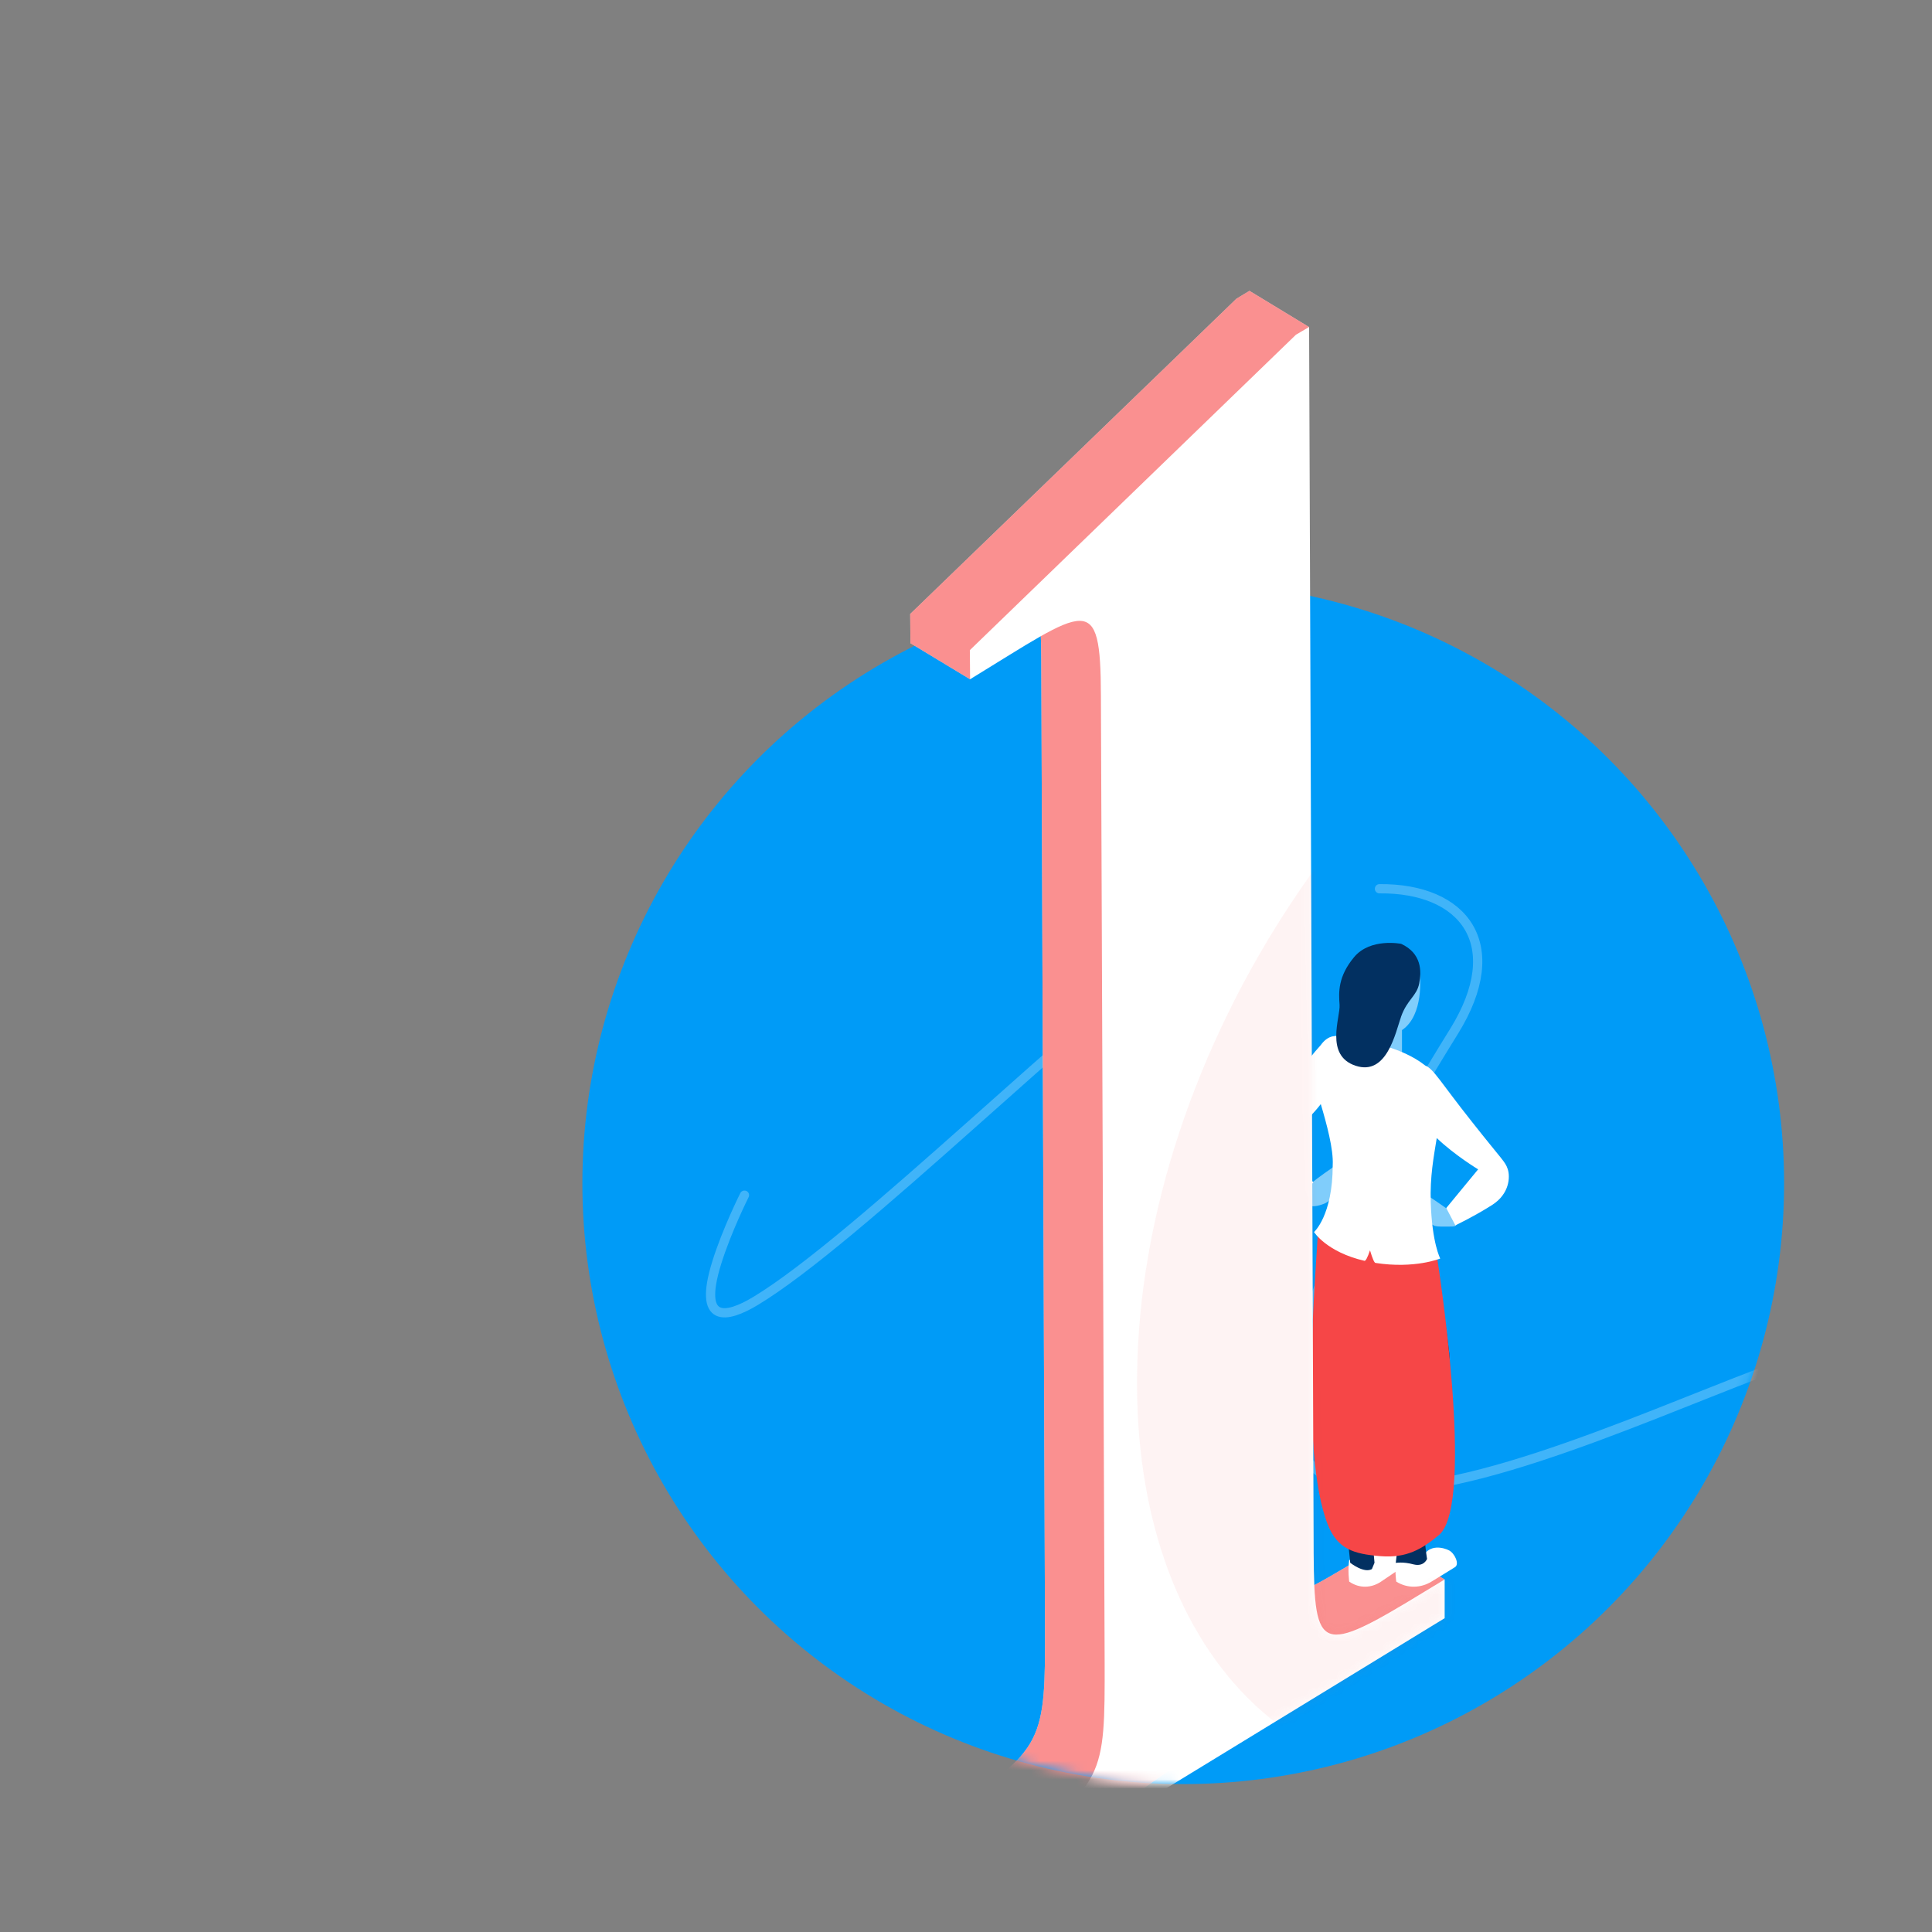
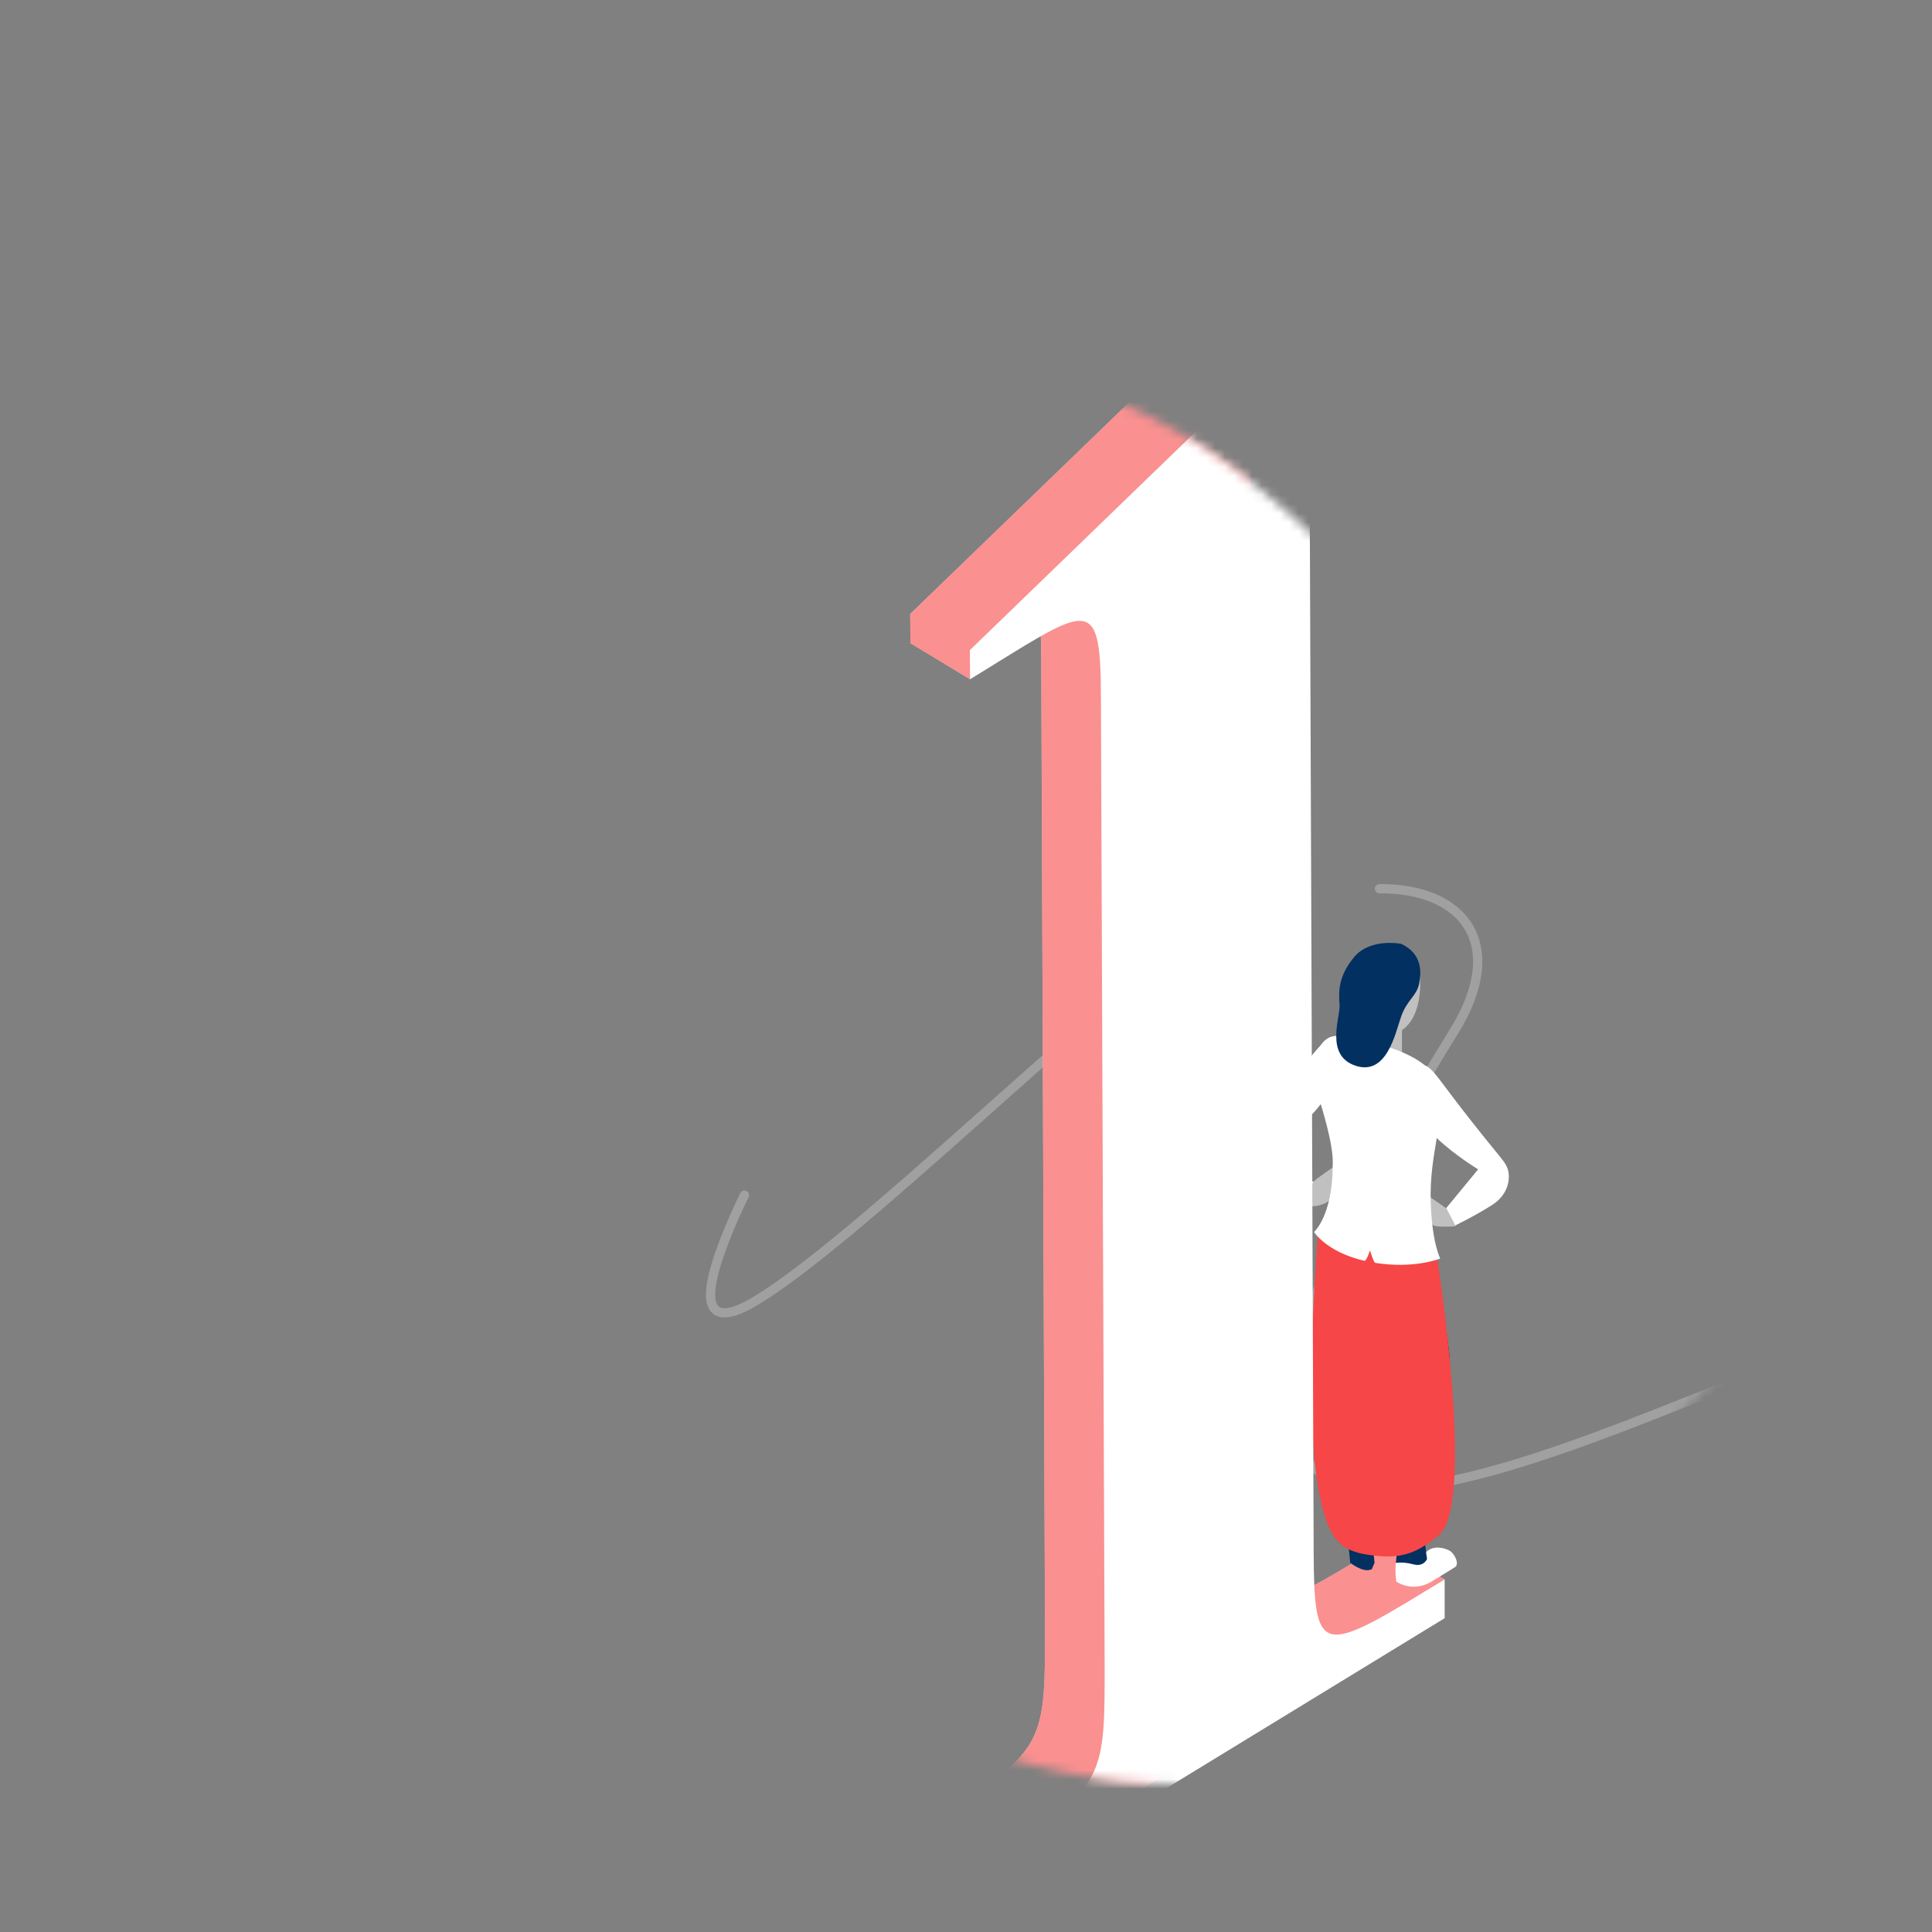
<svg xmlns="http://www.w3.org/2000/svg" xmlns:xlink="http://www.w3.org/1999/xlink" width="209px" height="209px" viewBox="0 0 209 209" version="1.1">
  <rect x="0" y="0" width="209" height="209" fill="#808080" stroke="none" />
  <title>Artboard Copy</title>
  <desc>Created with Sketch.</desc>
  <defs>
-     <path d="M65,242 C100.899,242 130,212.899 130,177 C130,141.101 100.899,0.254 65,0.254 C29.101,0.254 0,141.101 0,177 C0,212.899 29.101,242 65,242 Z" id="path-1" />
+     <path d="M65,242 C100.899,242 130,212.899 130,177 C29.101,0.254 0,141.101 0,177 C0,212.899 29.101,242 65,242 Z" id="path-1" />
    <path d="M79.102,214.917 C79.13,226.964 79.158,228.329 89.005,222.452 C90.258,221.686 91.665,220.85 93.28,219.861 L93.28,224.053 L42.431,255.126 L42.403,250.961 C43.573,250.223 44.631,249.569 45.62,248.97 C56.526,242.257 56.526,241.226 56.498,228.733 L56.094,124.304 C56.066,112.8 54.645,114.708 41.943,122.48 L41.916,119.332 L77.194,85.209 L78.615,84.374 L79.102,214.917 Z" id="path-3" />
  </defs>
  <g id="Artboard-Copy" stroke="none" stroke-width="1" fill="none" fill-rule="evenodd">
-     <circle id="Oval-2-Copy" fill="#009BF7" fill-rule="nonzero" cx="128" cy="128" r="65" />
    <g id="Group-7-Copy-3" transform="translate(63, -49)">
      <mask id="mask-2" fill="white">
        <use xlink:href="#path-1" />
      </mask>
      <g id="mask" fill-rule="nonzero" />
      <path d="M19.595,162.637 C19.595,162.637 18.732,158.468 18.588,154.783 C18.319,147.878 21.143,149.22 23.712,151.887 C32.64,161.157 49.964,191.174 58.988,201.722 M77.369,212.434 C86.152,214.876 92.371,210.245 89.146,199.591 C62.799,112.567 114.452,161.977 134.841,175.386 C158.896,191.206 177.873,183.984 181.225,182.094" id="Stroke-1" stroke="#FFFFFF" opacity="0.5" stroke-linecap="round" stroke-linejoin="round" mask="url(#mask-2)" transform="translate(99.898, 181.171) scale(1, -1) rotate(-15) translate(-99.898, -181.171) " />
      <g id="1" mask="url(#mask-2)">
        <g transform="translate(35, 80)" id="Fill-1">
          <path d="M51.828,135.964 C50.226,136.939 48.806,137.789 47.552,138.555 C37.705,144.418 37.677,143.067 37.65,131.02 L37.204,11.02 L43.611,4.377 L37.162,0.463 L35.755,1.313 L0.463,35.421 L0.491,38.583 L6.939,42.482 L14.307,34.836 C14.53,36.145 14.641,37.9 14.641,40.407 L15.045,144.836 C15.073,157.315 15.073,158.346 4.168,165.073 C3.193,165.672 2.134,166.326 0.964,167.051 L0.992,171.215 L7.427,175.129 L58.276,139.864 L51.828,135.964 Z" fill="#FFFFFF" />
          <path d="M51.828,135.964 C50.226,136.939 48.806,137.789 47.552,138.555 C37.705,144.418 37.677,143.067 37.65,131.02 L37.204,11.02 L43.611,4.377 L37.162,0.463 L35.755,1.313 L0.463,35.421 L0.491,38.583 L6.939,42.482 L14.307,34.836 C14.53,36.145 14.641,37.9 14.641,40.407 L15.045,144.836 C15.073,157.315 15.073,158.346 4.168,165.073 C3.193,165.672 2.134,166.326 0.964,167.051 L0.992,171.215 L7.427,175.129 L58.276,139.864 L51.828,135.964 Z" fill="#F64647" opacity="0.6" />
        </g>
      </g>
      <g id="Group" mask="url(#mask-2)">
        <g transform="translate(71.4, 151)">
          <path d="M22.358,65.718 C21.759,65.413 20.219,64.986 19.491,66.451 L16.645,66.756 C16.452,67.875 16.645,69.096 16.645,69.096 C17.886,69.869 19.32,69.788 20.454,69.096 C21.588,68.404 22.487,67.855 23,67.529 C23.514,67.204 22.958,66.024 22.358,65.718" id="Fill-1" fill="#FFFFFF" fill-rule="evenodd" />
-           <path d="M16.723,65.718 C16.181,65.413 14.787,64.986 14.129,66.451 L11.555,66.756 C11.381,67.875 11.555,69.096 11.555,69.096 C12.678,69.869 13.975,69.788 15,69.096 C16.026,68.404 16.839,67.855 17.303,67.529 C17.768,67.204 17.265,66.024 16.723,65.718" id="Fill-1-Copy" fill="#FFFFFF" fill-rule="evenodd" />
          <path d="M14.1,38.24 C13.54,36.307 13.383,34.802 13.383,34.802 L21.084,34.425 C21.084,34.425 21.69,39.128 22.331,43.964 C22.955,48.799 20.816,55.01 20.032,58.848 C19.247,62.708 19.978,66.634 19.978,66.634 C19.978,66.634 19.657,67.521 18.517,67.233 C17.376,66.922 16.592,67.071 16.592,67.071 C16.592,67.071 17.269,61.621 17.108,57.872 C16.948,54.145 17.821,47.823 17.821,47.823 C17.821,47.823 17.269,45.073 15.522,41.812 C15.468,41.712 15.416,41.612 15.365,41.511 C15.37,44.694 14.665,49.23 14.256,55.432 C13.775,62.73 14.292,67.055 14.292,67.055 L14.007,67.743 C13.133,68.231 11.661,67.055 11.661,67.055 C11.661,67.055 11.547,65.17 10.762,60.134 C9.978,55.099 10.049,48.888 9.408,43.276 C8.766,37.664 8.57,31.83 8.57,31.83 L11.404,38.858 C11.404,38.858 12.951,37.936 14.1,38.24 Z" id="Combined-Shape" fill="#023061" fill-rule="nonzero" />
          <path d="M4.786,25.866 C4.786,25.866 4.888,26.182 5.809,27.257 C6.729,28.352 7.281,28.858 8.918,28.184 C10.533,27.488 9.838,24.244 9.838,24.244 C9.838,24.244 7.997,25.508 7.506,25.972 C7.036,26.414 4.786,25.866 4.786,25.866 Z" id="Shape" fill="#FFFFFF" fill-rule="nonzero" opacity="0.5" />
          <path d="M8.147,31.301 C8.147,31.301 8.144,31.412 8.141,31.617 C8.107,33.965 6.057,54.958 9.249,62.952 C10.302,65.591 12.068,66.11 14.922,66.342 C17.777,66.574 19.409,65.591 21.299,64.027 C25.246,60.51 21.082,34.166 21.082,34.166 C21.082,34.166 8.761,32.565 8.147,31.301 Z" id="Shape" fill="#F64647" fill-rule="nonzero" />
          <path d="M19.203,3.494 C19.203,3.494 19.676,7.813 17.263,9.435 L17.263,12.258 C17.263,12.258 14.379,12.173 13.07,9.477 C11.761,6.781 16.588,5.727 16.588,5.727 L19.203,3.494 Z" id="Shape" fill="#FFFFFF" fill-rule="nonzero" opacity="0.5" />
          <path d="M21.024,21.11 C20.694,23.173 20.285,25.252 20.375,28.079 C20.514,32.483 21.402,34.145 21.402,34.145 C21.402,34.145 18.644,35.282 14.392,34.62 C14.266,34.6 14.07,34.147 13.804,33.259 C13.536,34.045 13.336,34.423 13.203,34.392 C9.107,33.443 7.749,31.28 7.749,31.28 C7.749,31.28 9.771,29.498 9.771,24.034 C9.862,22.331 9.121,19.601 8.48,17.44 C6.893,19.506 4.279,21.59 4.279,21.59 L7.678,25.92 C7.678,25.92 6.205,27.404 5.347,27.025 C4.489,26.625 0.961,23.107 0.694,22.053 C0.427,21 3.915,17.69 5.59,14.928 C6.69,13.115 7.818,11.778 8.464,11.073 C8.821,10.567 9.269,10.207 9.771,10.109 C11.315,9.835 12.86,10.594 12.86,10.594 C12.86,10.594 17.082,11.118 19.781,13.269 C20.698,13.633 21.44,15.081 24.834,19.357 C28.209,23.633 28.419,23.633 28.705,24.476 C28.991,25.34 28.877,27.151 27.046,28.331 C25.216,29.511 23.039,30.558 23.039,30.558 L22.053,28.683 L25.502,24.497 C25.502,24.497 22.985,22.981 21.024,21.11 Z" id="Combined-Shape" fill="#FFFFFF" fill-rule="nonzero" />
          <path d="M23.174,30.311 C23.174,29.785 22.908,29.3 22.478,29.005 C21.619,28.394 20.004,27.278 19.574,27.046 C18.981,26.73 18.49,28.12 19.574,29.405 C20.658,30.69 20.535,30.69 21.885,30.69 C22.847,30.669 23.174,30.775 23.174,30.311 Z" id="Shape" fill="#FFFFFF" fill-rule="nonzero" opacity="0.5" />
          <path d="M17.181,0.103 C17.181,0.103 13.847,-0.571 12.088,1.535 C10.329,3.642 10.411,5.348 10.513,6.696 C10.615,8.023 8.87,12.179 12.25,13.291 C15.63,14.403 16.547,9.751 17.181,7.939 C17.835,6.128 18.858,5.748 19.124,4.4 C19.39,3.052 19.39,1.135 17.181,0.103 Z" id="Shape" fill="#023061" fill-rule="nonzero" />
        </g>
      </g>
      <path d="M79.102,214.917 C79.13,226.964 79.158,228.329 89.005,222.452 C90.258,221.686 91.665,220.85 93.28,219.861 L93.28,224.053 L42.431,255.126 L42.403,250.961 C43.573,250.223 44.631,249.569 45.62,248.97 C56.526,242.257 56.526,241.226 56.498,228.733 L56.094,124.304 C56.066,112.8 54.645,114.708 41.943,122.48 L41.916,119.332 L77.194,85.209 L78.615,84.374 L79.102,214.917 Z" id="Fill-4" fill="#FFFFFF" mask="url(#mask-2)" />
      <mask id="mask-4" fill="white">
        <use xlink:href="#path-3" />
      </mask>
      <g id="Fill-4" opacity="0.9" />
-       <path d="M132.634,110 C127.295,110 121.702,111.112 115.988,113.248 C85.459,124.753 60.335,162.714 60.005,197.845 C59.84,212.366 64.078,224.719 71.917,232.624 C78.038,238.778 86.119,242.059 95.279,242.059 C100.597,242.059 106.179,240.958 111.948,238.811 C142.455,227.306 167.557,189.357 167.92,154.203 C168.052,139.671 163.824,127.34 156.008,119.435 C149.864,113.281 141.805,110 132.634,110" id="Path" fill="#F64647" opacity="0.25" mask="url(#mask-4)" />
    </g>
  </g>
</svg>